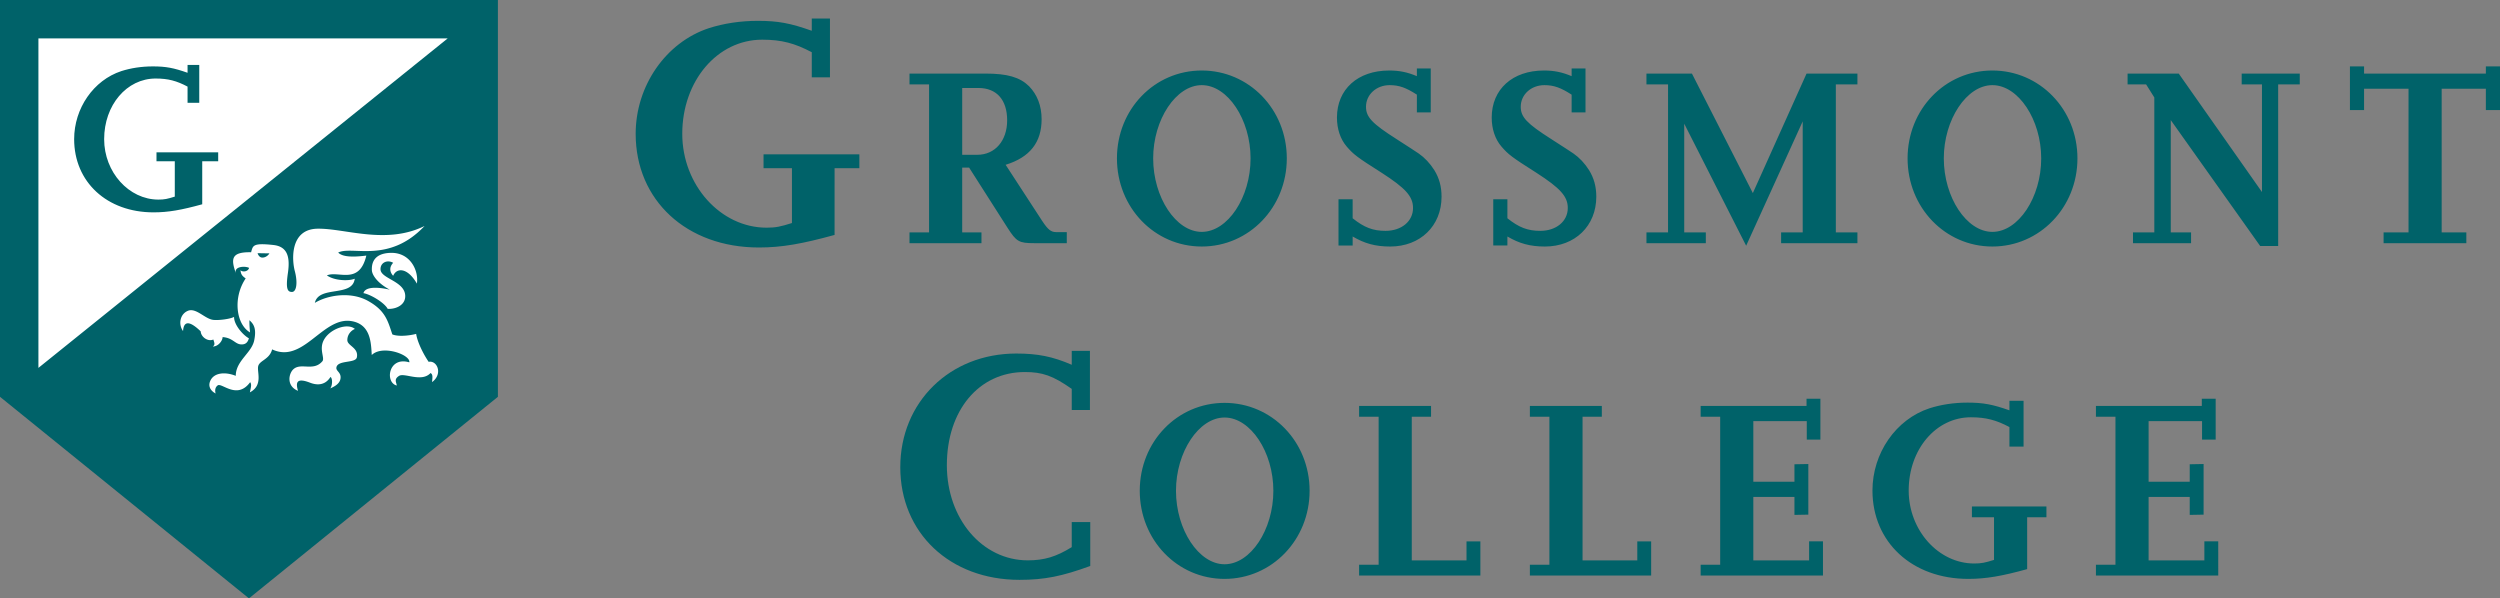
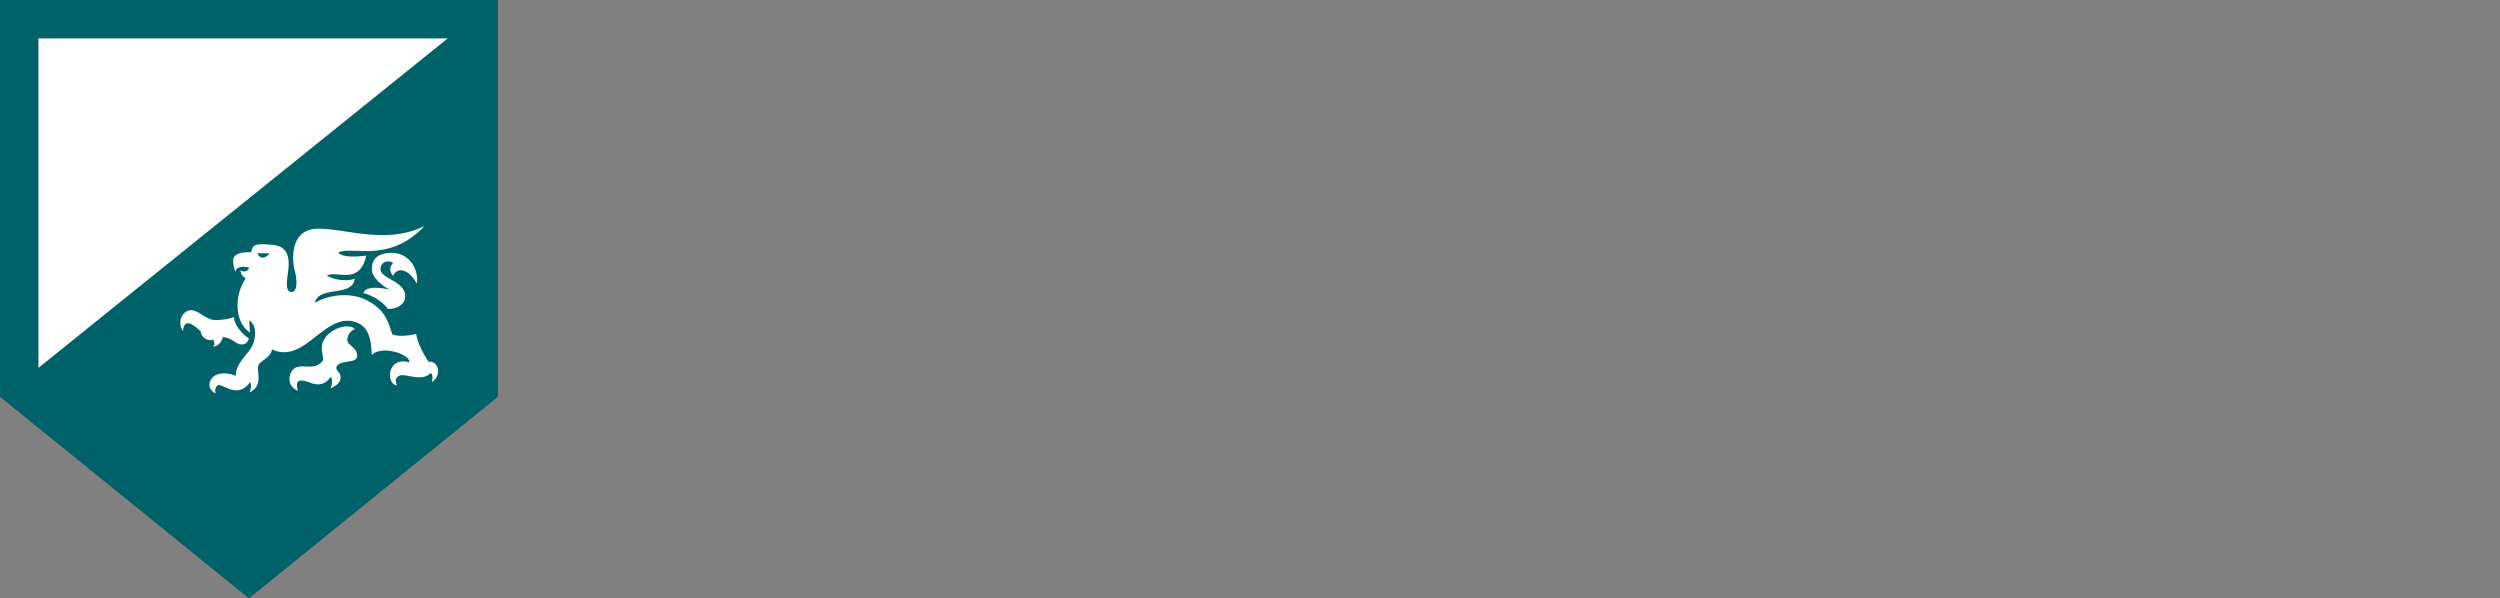
<svg xmlns="http://www.w3.org/2000/svg" width="393" height="94.064" viewBox="0 0 393 94.064">
  <rect x="0" y="0" width="393" height="94.064" fill="#808080" stroke="none" />
  <path fill="#006269" d="M39.135 94.064L0 62.378V0h78.27v62.378L39.136 94.064" />
  <path fill="#FFF" d="M70.375 6.039H6.039v51.793L70.375 6.039M36.798 49.812c-.574.332-2.381.57-3.262.474-1.323-.142-2.712-1.951-3.99-1.43-1.278.523-1.532 2.149-.77 3.187.095-1.43.83-1.83 2.776.047.044.902 1.147 1.662 1.984 1.281.176.523.308.855-.088 1.093.793.046 1.542-.855 1.542-1.472 1.542.095 1.935 1.046 2.816 1.14.881.095 1.171-.43 1.322-.95-.97-.522-2.376-2.183-2.33-3.37zM55.79 51.71c-1.17-.998-3.966 0-4.892 1.756-.772 1.465.2 2.827-.22 3.323-1.41 1.661-3.394.141-4.584 1.28-.713.683-1.102 2.612.75 3.37-.354-1.233-.31-2.135 1.894-1.28 2.205.854 3.042-.665 3.218-.903.352.238.308 1.377-.044 1.804.749-.331 1.63-.806 1.63-1.756 0-.806-.736-.994-.661-1.519.176-1.234 3.018-.63 3.218-1.613.308-1.52-1.498-1.804-1.498-2.706 0-.902.617-1.52 1.189-1.756zm2.666-9.257c.021.76.858 2.041 2.82 3.085-1.851-.427-3.86-.52-4.143.547 1.059.165 3.284 1.471 3.813 2.468 1.322.071 2.84-.625 2.754-2.112-.132-2.279-3.839-2.621-3.883-4.093-.033-1.096 1.097-1.562 1.989-1.034-.705.76-.485 1.519 0 2.04.572-1.329 2.276-1.286 3.73 1.23.31-2.089-1.065-4.883-4.062-4.836s-3.038 1.992-3.018 2.705zM45.48 55.286a4.118 4.118 0 0 1-1.622 0h1.622zm16.5 0c1.35.332 2.479 1.057 2.366 1.677-3.306-.997-3.864 3.196-1.97 3.64-.073-.523-.483-.998.368-1.52.853-.523 3.526 1.076 4.936-.443.442.238.266.854.25 1.424 1.764-1.329.75-3.466-.543-3.18a15.044 15.044 0 0 1-.946-1.598c-.467-.91-.892-1.947-1.022-2.801-1.19.318-2.895.444-3.747.08-.706-2.12-1.087-3.75-3.834-5.27s-6.377-.885-8.345.317c.632-2.785 5.906-.839 6.273-3.797-.969.396-3.188.316-4.378-.522 1.777-.791 5.083 1.581 6.2-3.117-1.852.237-3.717.284-4.423-.474 2.19-1.124 7.935 1.802 13.576-4.178-6.039 2.99-12.533.348-16.837.427-4.304.08-4.042 4.837-3.557 6.673.484 1.835.253 3.27-.452 3.27s-1-.48-.633-2.997-.082-4.14-2.277-4.382c-3.292-.363-3.212.11-3.512 1.139-3.234-.07-3.158 1.126-2.377 3.344-.406-1.156 1.496-1.21 2.059-.884-.116.544-.953.73-1.354.371.074.633.258.891.82 1.283-2.042 3.038-1.506 7.206.684 8.488-.074-.839-.097-1.161-.097-1.921.624.568 1.16 1.233.75 3.194-.135.642-.49 1.206-.91 1.757-.86 1.133-1.984 2.21-1.984 3.797-1.705-.68-3.46-.499-4.018.815-.558 1.313.853 1.961.853 1.961s-.294-.838.337-1.28c.632-.444 3.048 2.302 5.09-.499.221.317.177.602-.044 1.6 2.115-1.124 1.087-3.198 1.308-4.116.202-.843 1.532-1.018 2.067-2.278.047-.112.088-.234.122-.364a4.69 4.69 0 0 0 1.079.364h1.622c3.482-.683 6.17-5.47 9.845-4.795 2.717.5 2.972 2.97 3.083 4.795l.031.522c.244-.238.545-.41.882-.522.788-.266 1.771-.218 2.66 0zM40.489 39.8l1.869.031s-.404.684-1.142.66c-.542-.017-.727-.69-.727-.69" />
-   <path fill="#006269" d="M31.791 32.112c-3.277.904-5.351 1.271-7.66 1.271-7.325 0-12.475-4.782-12.475-11.506 0-4.85 3.043-9.265 7.425-10.702 1.471-.469 3.145-.736 4.95-.736 2.041 0 3.278.234 5.453 1.003v-1.238h1.84v5.954h-1.84v-2.542c-1.706-.904-3.044-1.271-5.018-1.271-4.549 0-8.094 4.18-8.094 9.532 0 5.185 3.88 9.5 8.53 9.5.936 0 1.404-.1 2.575-.468v-5.554H24.6v-1.404h9.7v1.404h-2.509v6.757m99.404 4.818c-5.09 1.403-8.31 1.976-11.894 1.976-11.374 0-19.374-7.428-19.374-17.87 0-7.53 4.728-14.384 11.533-16.618 2.284-.726 4.88-1.142 7.686-1.142 3.168 0 5.09.365 8.465 1.56V2.914h2.858v9.244h-2.858V8.212c-2.649-1.401-4.725-1.974-7.79-1.974-7.062 0-12.569 6.491-12.569 14.801 0 8.052 6.027 14.752 13.244 14.752 1.454 0 2.183-.158 3.999-.73v-8.62h-4.466V24.26h15.062v2.183h-3.895l-.001 10.487m36.504 1.297h-5.131c-2.383 0-2.787-.241-4.162-2.383l-6.057-9.492h-1.091v10.18h3.03v1.695h-11.313v-1.695h3.073V13.263h-3.073v-1.697h11.919c3.474 0 5.412.566 6.866 1.98 1.294 1.333 1.981 3.07 1.981 5.21 0 3.637-1.86 5.98-5.656 7.15l5.735 8.807c.929 1.414 1.414 1.776 2.223 1.776h1.657l-.001 1.738zm-16.442-13.894h2.383c2.789 0 4.686-2.222 4.686-5.412 0-3.233-1.655-5.09-4.522-5.09h-2.545v10.502m37.655 14.421c-7.433 0-13.33-6.141-13.33-13.857 0-7.714 5.897-13.814 13.33-13.814s13.372 6.1 13.372 13.814c0 7.716-5.94 13.857-13.372 13.857zm0-2.303c4.08 0 7.676-5.413 7.676-11.554 0-6.1-3.596-11.513-7.676-11.513-4.04 0-7.635 5.413-7.635 11.513 0 6.141 3.595 11.554 7.635 11.554m23.722 2.141h-2.222v-7.27h2.222v2.989c1.818 1.453 3.19 1.978 5.171 1.978 2.503 0 4.322-1.492 4.322-3.593 0-1.818-1.17-3.112-4.928-5.534-3.959-2.505-4.444-2.91-5.494-4.121-1.01-1.17-1.537-2.787-1.537-4.565 0-4.442 3.274-7.392 8.201-7.392 1.576 0 2.829.242 4.363.888v-1.213h2.18v6.908h-2.18V14.88c-1.698-1.092-2.787-1.495-4.282-1.495-2.1 0-3.717 1.495-3.717 3.395 0 1.616.931 2.623 4.809 5.09 1.857 1.212 3.027 1.938 3.473 2.26.93.646 1.777 1.536 2.464 2.627.769 1.251 1.131 2.584 1.131 4.161 0 4.605-3.352 7.837-8.077 7.837-2.343 0-4.04-.485-5.898-1.577v1.413m24.325.001h-2.222v-7.27h2.222v2.989c1.817 1.453 3.19 1.978 5.17 1.978 2.504 0 4.323-1.492 4.323-3.593 0-1.818-1.173-3.112-4.93-5.534-3.959-2.505-4.441-2.91-5.494-4.121-1.01-1.17-1.535-2.787-1.535-4.565 0-4.442 3.274-7.392 8.201-7.392 1.577 0 2.83.242 4.363.888v-1.213h2.18v6.908h-2.18V14.88c-1.698-1.092-2.786-1.495-4.281-1.495-2.102 0-3.718 1.495-3.718 3.395 0 1.616.929 2.623 4.806 5.09 1.86 1.212 3.03 1.938 3.477 2.26.928.646 1.776 1.536 2.463 2.627.767 1.251 1.132 2.584 1.132 4.161 0 4.605-3.353 7.837-8.078 7.837-2.342 0-4.04-.485-5.897-1.577l-.002 1.413m55.024-.364H279.99v-1.695h3.395V19.08l-8.889 19.55-9.736-19.185v17.087h3.395v1.695h-9.333v-1.695h3.393V13.264h-3.393v-1.697h7.149l9.576 18.785 8.443-18.785h7.996v1.697h-3.393v23.269h3.393l.001 1.694m21.214.527c-7.432 0-13.33-6.141-13.33-13.857 0-7.714 5.898-13.814 13.33-13.814s13.373 6.1 13.373 13.814c0 7.716-5.94 13.857-13.373 13.857zm0-2.303c4.08 0 7.676-5.413 7.676-11.554 0-6.1-3.596-11.513-7.676-11.513-4.037 0-7.635 5.413-7.635 11.513 0 6.141 3.598 11.554 7.635 11.554m44.929 2.222h-2.829l-14.057-19.795v17.654h3.192v1.695h-9.13v-1.695h3.353V15.323l-1.294-2.06h-2.91v-1.697h8.041l13.086 18.622V13.263h-3.19v-1.697h9.13v1.697h-3.395l.003 25.41m29.579-.446H374.7v-1.695h3.92V13.95h-6.988v3.352h-2.223v-6.869h2.223v1.132h19.146v-1.132H393v6.869h-2.222V13.95h-6.948v22.58h3.878v1.696M171.387 88.972c-4.415 1.609-7.168 2.18-11.116 2.18-10.957 0-18.747-7.374-18.747-17.71 0-10.231 7.79-17.866 18.227-17.866 3.378 0 5.715.467 8.726 1.766v-2.183h2.858v9.298h-2.858v-3.324c-2.96-2.076-4.62-2.649-7.373-2.649-7.222 0-12.259 6.024-12.259 14.647 0 8.412 5.557 14.956 12.724 14.956 2.596 0 4.466-.571 6.907-2.076v-3.947h2.91v6.908m21.113 2.03c-7.433 0-13.33-6.139-13.33-13.855s5.897-13.816 13.33-13.816 13.37 6.1 13.37 13.816-5.938 13.855-13.37 13.855zm0-2.301c4.08 0 7.673-5.413 7.673-11.554 0-6.1-3.593-11.513-7.673-11.513-4.04 0-7.635 5.413-7.635 11.513.001 6.141 3.595 11.554 7.635 11.554m40.216 1.776H213.65v-1.698h3.07V65.513h-3.07v-1.697h11.31v1.697h-3.03v22.581h8.605v-2.991h2.18v5.374m26.846 0h-19.065v-1.698h3.07V65.513h-3.07v-1.697h11.31v1.697h-3.03v22.581h8.605v-2.991h2.18v5.374m27.01 0h-19.229v-1.698h3.07V65.513h-3.07v-1.697h16.644v-1.132h2.18v6.423h-2.141v-2.91h-8.404v9.534h6.465v-2.748l2.183-.04v7.958l-2.183.04v-2.827h-6.465v9.978h8.768V85.1h2.182v5.376m32.099-1.009c-3.959 1.091-6.463 1.535-9.251 1.535-8.847 0-15.068-5.775-15.068-13.895 0-5.859 3.675-11.19 8.968-12.926 1.778-.567 3.798-.89 5.978-.89 2.464 0 3.96.285 6.585 1.213V63.01h2.223v7.192h-2.223v-3.07c-2.06-1.092-3.675-1.535-6.06-1.535-5.493 0-9.775 5.047-9.775 11.512 0 6.26 4.687 11.473 10.3 11.473 1.134 0 1.698-.124 3.112-.567v-6.706h-3.474v-1.697h11.714v1.697h-3.03l.001 8.159m30.039 1.009H329.48v-1.698h3.07V65.513h-3.07v-1.697h16.644v-1.132h2.18v6.423h-2.141v-2.91h-8.402v9.534h6.463v-2.748l2.182-.04v7.958l-2.182.04v-2.827h-6.463v9.978h8.765V85.1h2.18l.003 5.376" />
</svg>